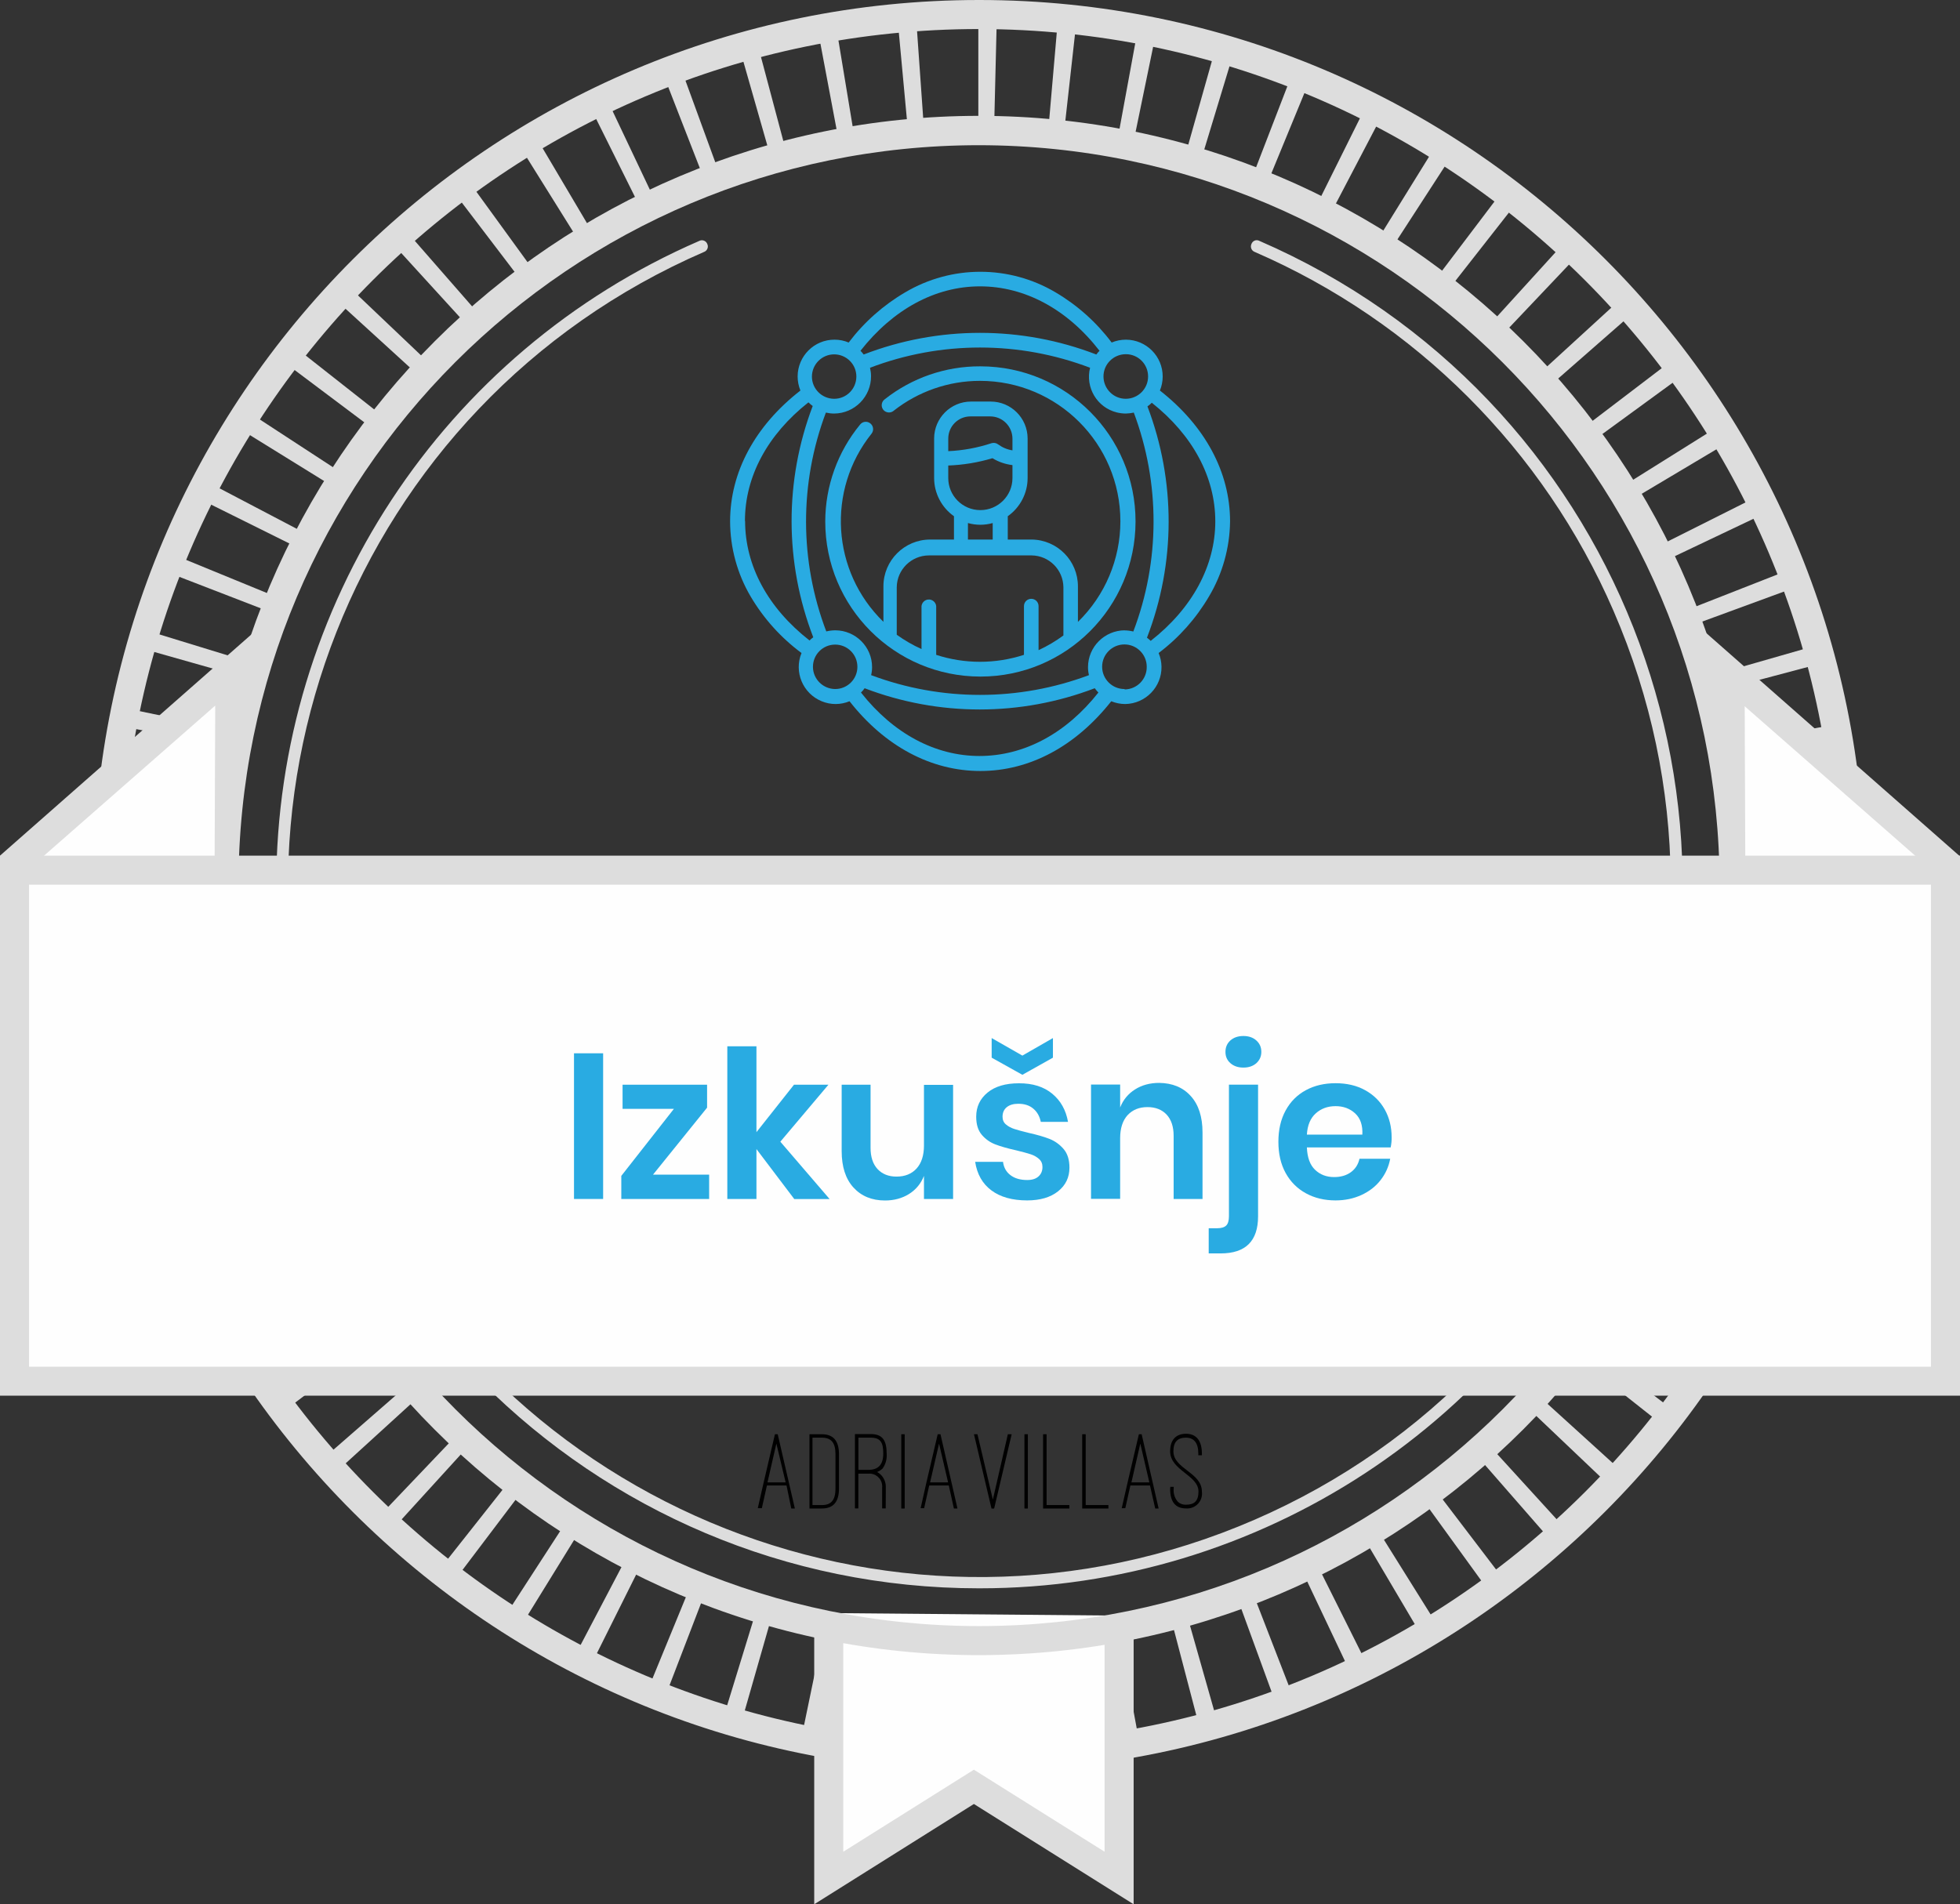
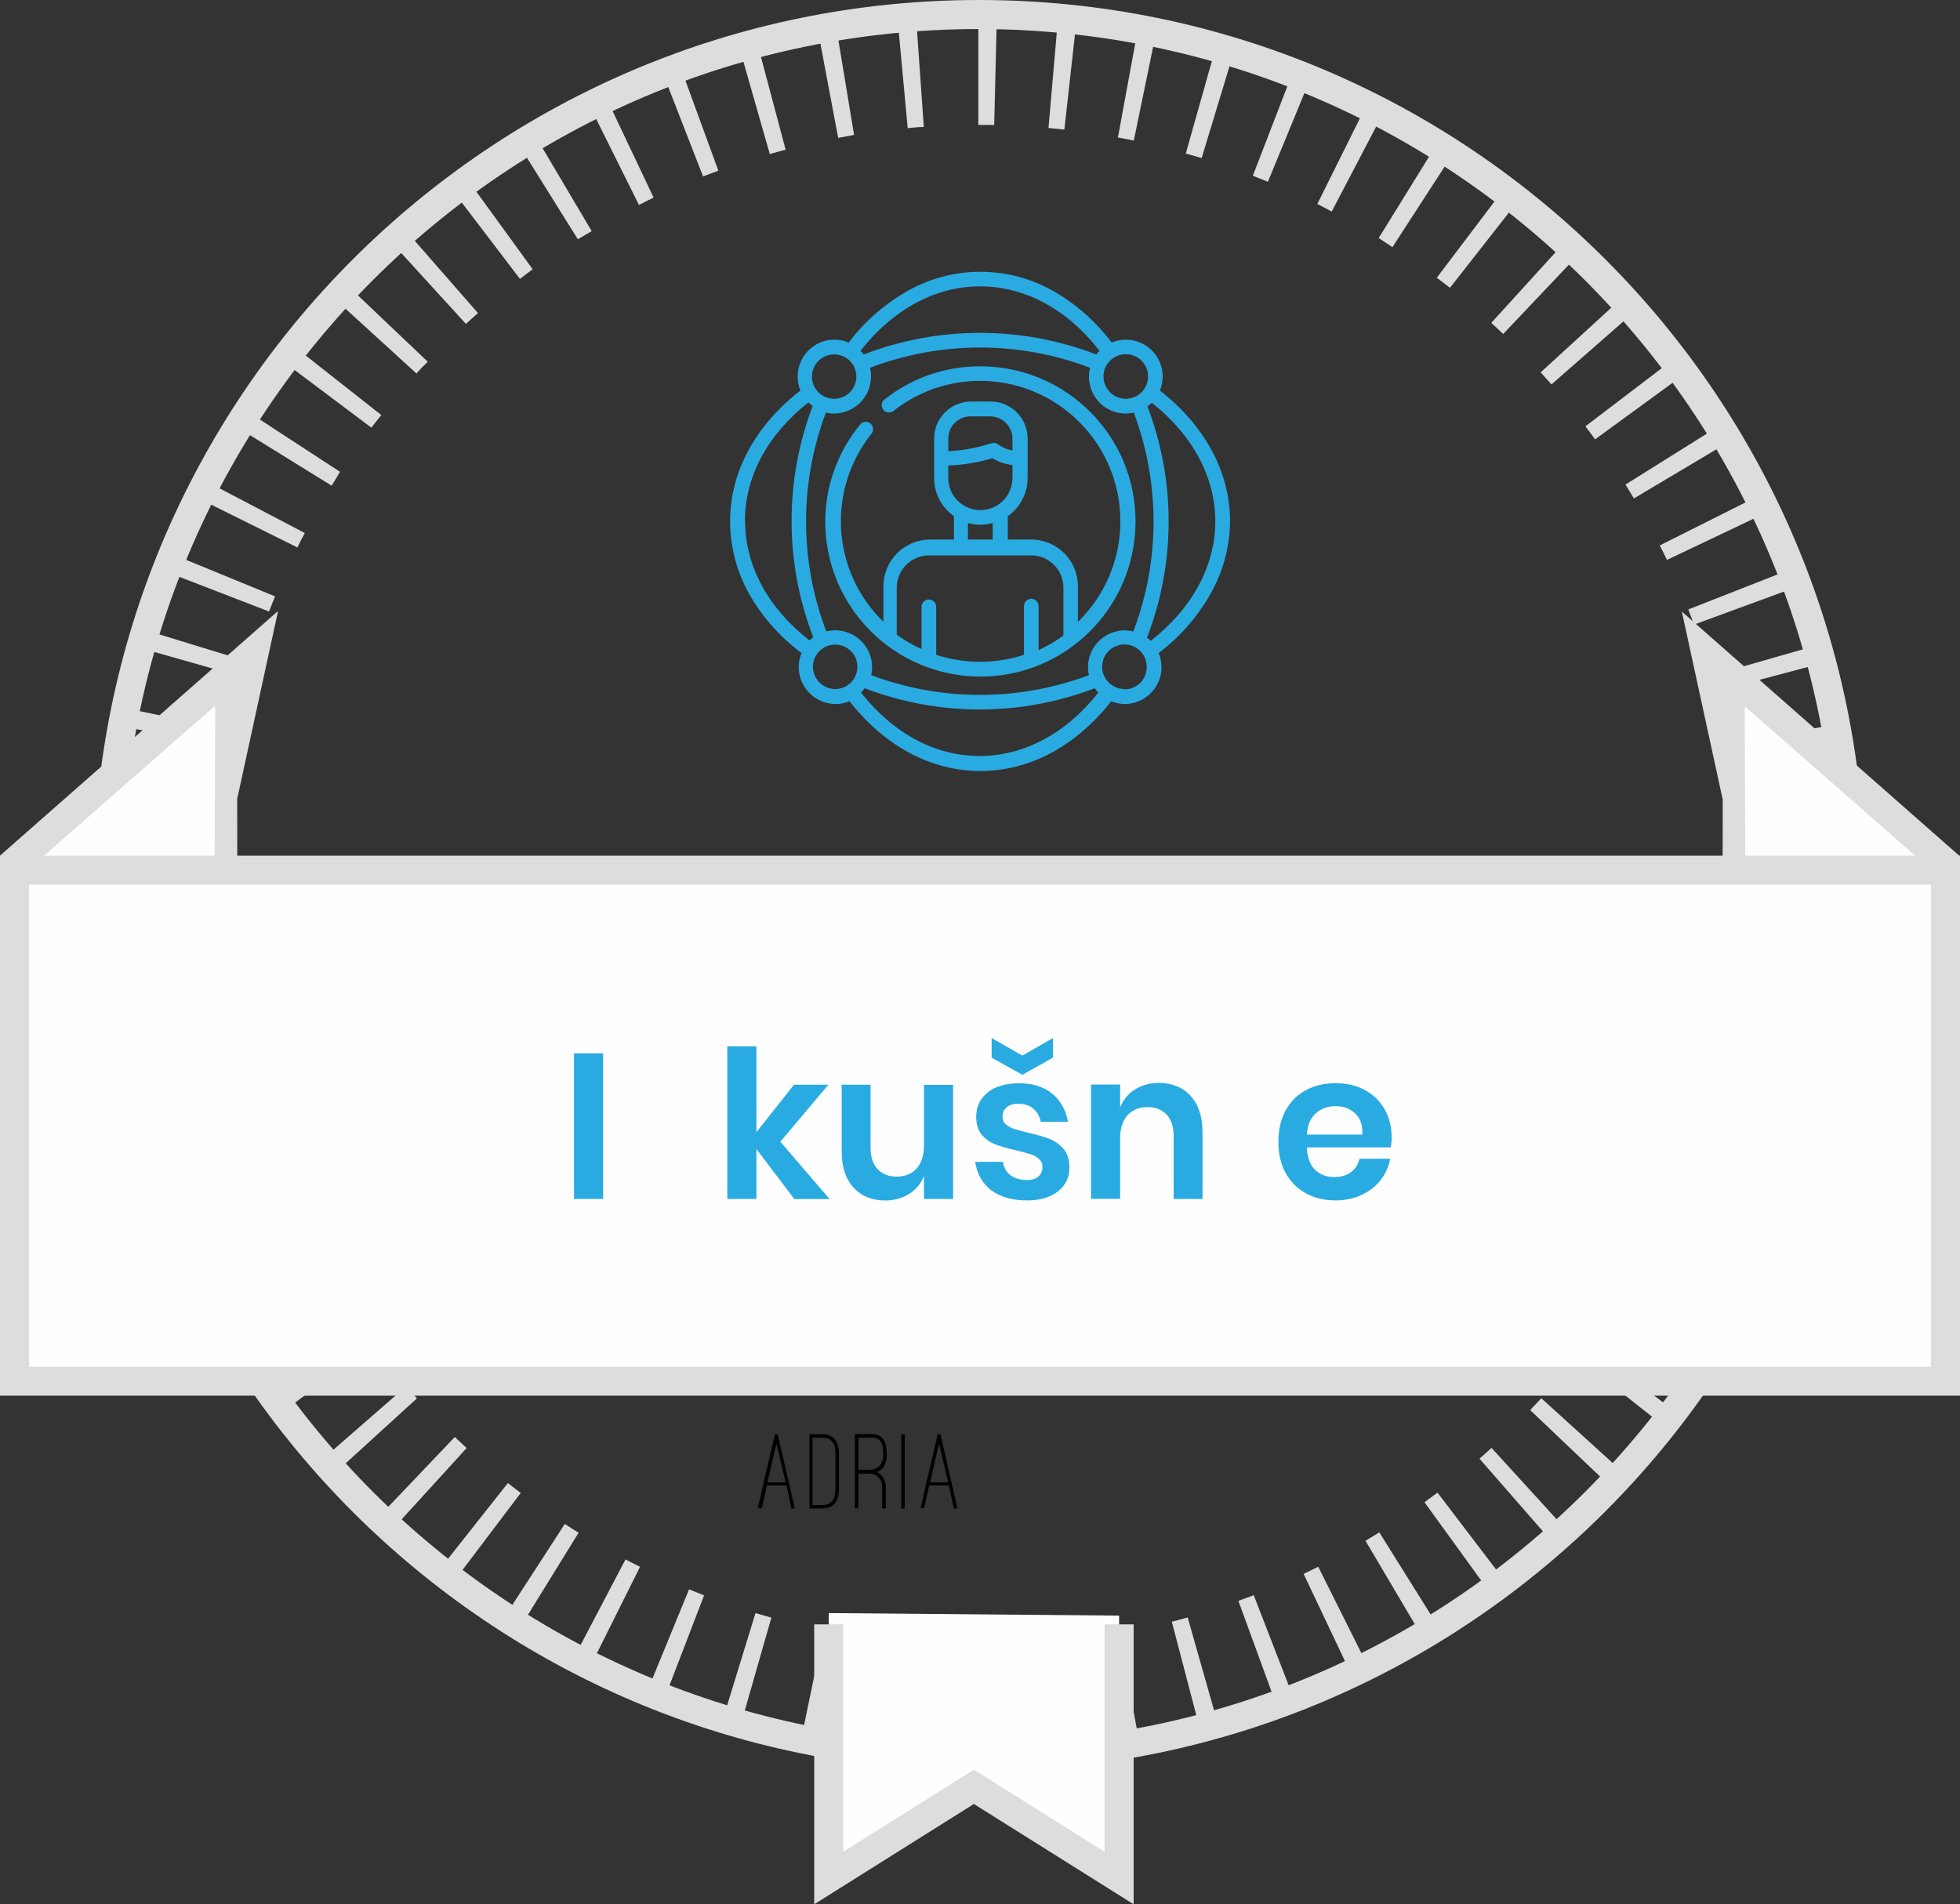
<svg xmlns="http://www.w3.org/2000/svg" version="1.1" id="Layer_1" x="0px" y="0px" viewBox="0 0 246.98 240" style="enable-background:new 0 0 246.98 240;" xml:space="preserve">
  <rect x="0" y="0" width="246.98" height="240" fill="#333333" stroke="none" />
  <style type="text/css">
	.st0{fill:#DDDDDD;}
	.st1{fill:#FEFEFE;}
	.st2{enable-background:new    ;}
	.st3{fill:#29ABE2;}
</style>
  <g id="Layer_2_1_">
    <g id="Layer_1-2">
      <path class="st0" d="M123.37,223.24c-61.65-0.01-111.62-49.98-111.61-111.63S61.74-0.01,123.39,0    C185.03,0.01,235,49.98,235,111.62C234.93,173.24,184.99,223.17,123.37,223.24z M123.37,3.66c-59.65,0-108,48.35-108,108    s48.35,108,108,108s108-48.35,108-108l0,0C231.33,52.03,183,3.7,123.37,3.66z" />
      <path class="st0" d="M123.42,220.67L123.42,220.67c-0.76,0-1.52,0-2.27,0l0.27-13.17h2V220.67z M131.15,220.4l-0.91-13.14l2-0.17    l1.21,13.12C132.71,220.28,131.93,220.35,131.15,220.4z M113.37,220.22l-2.31-0.23l1.47-13.1c0.68,0.08,1.35,0.15,2,0.21    L113.37,220.22z M141.16,219.22l-2.14-13c0.68-0.11,1.35-0.23,2-0.36l2.41,13L141.16,219.22z M103.39,218.84    c-0.76-0.14-1.52-0.29-2.27-0.45l2.67-12.9c0.67,0.14,1.33,0.27,2,0.39L103.39,218.84z M151,217.14l-3.34-12.75    c0.67-0.17,1.33-0.35,2-0.54l3.6,12.68L151,217.14z M93.57,216.56l-2.24-0.66l3.87-12.6l2,0.58L93.57,216.56z M160.57,214.14    l-4.52-12.38c0.65-0.23,1.29-0.47,1.93-0.72l4.76,12.28L160.57,214.14z M84,213.36c-0.73-0.28-1.45-0.57-2.17-0.87l5-12.18    l1.89,0.76L84,213.36z M169.91,210.26l-5.64-11.9c0.61-0.3,1.23-0.59,1.84-0.9l5.89,11.79c-0.68,0.35-1.37,0.68-2.07,1.01H169.91z     M74.77,209.26c-0.7-0.34-1.39-0.7-2.07-1.06l6.12-11.66l1.83,0.93L74.77,209.26z M178.77,205.53l-6.7-11.34l1.74-1.06l7,11.2    c-0.67,0.42-1.33,0.83-2,1.22L178.77,205.53z M66,204.37c-0.66-0.41-1.32-0.82-2-1.24l7.17-11.06c0.58,0.38,1.15,0.74,1.74,1.1    L66,204.37z M187.23,200l-7.73-10.67c0.55-0.4,1.1-0.8,1.64-1.21l8,10.5C188.48,199.12,187.85,199.58,187.23,200z M57.67,198.67    l-1.84-1.42L64,186.91c0.53,0.42,1.07,0.84,1.62,1.25L57.67,198.67z M195.1,193.77l-8.67-9.93c0.51-0.44,1-0.9,1.52-1.36    l8.88,9.74L195.1,193.77z M49.93,192.24c-0.58-0.52-1.15-1.05-1.71-1.59l9.09-9.54c0.49,0.47,1,0.93,1.49,1.39L49.93,192.24z     M202.37,186.8l-9.55-9.08c0.47-0.5,0.94-1,1.4-1.5l9.78,8.88C203.43,185.67,202.9,186.24,202.37,186.8z M42.8,185.12    c-0.52-0.57-1-1.15-1.55-1.74l9.93-8.66c0.44,0.51,0.9,1,1.36,1.52L42.8,185.12z M209,179.2l-10.37-8.2l1.25-1.62l10.51,8    C209.92,178,209.45,178.59,209,179.2z M36.4,177.38c-0.47-0.61-0.93-1.24-1.38-1.86l10.67-7.73c0.39,0.55,0.8,1.1,1.21,1.64    L36.4,177.38z M214.84,171l-11-7.19c0.37-0.57,0.73-1.15,1.09-1.73l11.2,7C215.69,169.71,215.27,170.37,214.84,171z M30.67,169.09    c-0.41-0.67-0.81-1.33-1.2-2l11.33-6.72c0.35,0.59,0.7,1.17,1.06,1.75L30.67,169.09z M220,162.31l-11.67-6.12    c0.32-0.6,0.63-1.21,0.94-1.83l11.73,5.88C220.66,160.94,220.31,161.63,220,162.31z M25.81,160.31c-0.35-0.69-0.68-1.39-1-2.09    l11.9-5.64c0.29,0.62,0.59,1.23,0.89,1.83L25.81,160.31z M224.27,153.18l-12.18-5c0.26-0.63,0.52-1.27,0.77-1.91l12.23,4.73    c-0.28,0.74-0.57,1.47-0.87,2.18H224.27z M21.69,151.11c-0.29-0.72-0.56-1.45-0.82-2.18l12.37-4.51l0.72,1.92L21.69,151.11z     M227.63,143.69L215,139.82c0.2-0.66,0.39-1.31,0.58-2l12.67,3.61C228.08,142.2,227.86,143,227.63,143.69z M18.48,141.56    c-0.22-0.75-0.42-1.5-0.62-2.25L30.61,136c0.17,0.66,0.35,1.32,0.54,2L18.48,141.56z M230.14,133.93l-12.9-2.68    c0.14-0.67,0.27-1.34,0.4-2l13,2.4C230.45,132.41,230.3,133.17,230.14,133.93z M16.14,131.75c-0.14-0.76-0.28-1.52-0.4-2.29    l13-2.14c0.11,0.67,0.22,1.34,0.35,2L16.14,131.75z M231.73,124l-13.09-1.48c0.08-0.67,0.15-1.35,0.21-2l13.12,1.2    C231.9,122.45,231.82,123.21,231.73,124z M14.78,121.8c-0.07-0.77-0.13-1.54-0.19-2.32l13.14-0.93c0.05,0.68,0.11,1.36,0.17,2    L14.78,121.8z M232.4,113.96l-13.17-0.27c0-0.68,0-1.37,0-2v-0.2h13.18v0.2c0.02,0.7,0.01,1.48-0.01,2.25V113.96z M27.49,111.76    H14.31v-0.1c0-0.74,0-1.48,0-2.21l13.17,0.25c0,0.65,0,1.3,0,2L27.49,111.76z M219,104.61c-0.05-0.68-0.11-1.35-0.17-2l13.17-1.26    c0.07,0.77,0.13,1.54,0.19,2.32L219,104.61z M27.88,102.86l-13.12-1.19c0.07-0.77,0.15-1.54,0.23-2.31l13.1,1.47    C28,101.5,27.94,102.18,27.88,102.86z M217.96,95.86c-0.11-0.67-0.23-1.33-0.36-2l13-2.43c0.14,0.76,0.28,1.52,0.41,2.29    L217.96,95.86z M29.09,94.09l-13-2.39c0.14-0.77,0.29-1.53,0.45-2.29l12.9,2.67C29.33,92.75,29.21,93.42,29.09,94.09z     M216.09,87.17l-0.54-2l12.66-3.63c0.22,0.75,0.42,1.5,0.62,2.25L216.09,87.17z M31.09,85.47l-12.67-3.59    c0.21-0.74,0.43-1.49,0.66-2.23l12.59,3.86C31.47,84.16,31.28,84.82,31.09,85.47z M213.46,78.72c-0.23-0.64-0.47-1.27-0.72-1.91    L225,72c0.29,0.73,0.56,1.45,0.83,2.18L213.46,78.72z M33.9,77.07l-12.29-4.75c0.28-0.73,0.57-1.45,0.86-2.16l12.19,5    C34.4,75.79,34.15,76.43,33.9,77.07z M210.05,70.57c-0.29-0.62-0.59-1.23-0.9-1.83l11.78-5.91c0.35,0.69,0.69,1.39,1,2.09    L210.05,70.57z M37.48,69l-11.8-5.86c0.35-0.7,0.7-1.39,1.06-2.08l11.67,6.12C38.09,67.74,37.78,68.34,37.48,69z M205.89,62.82    c-0.35-0.59-0.7-1.17-1.06-1.75l11.18-7c0.41,0.65,0.81,1.31,1.21,2L205.89,62.82z M41.79,61.21l-11.2-6.93    c0.41-0.66,0.82-1.32,1.25-2l11,7.18C42.51,60.06,42.15,60.63,41.79,61.21z M201,55.37c-0.4-0.55-0.81-1.1-1.22-1.64l10.5-8    c0.46,0.61,0.93,1.23,1.38,1.86L201,55.37z M46.8,53.9L36.28,46c0.47-0.62,0.94-1.23,1.42-1.84l10.35,8.15    C47.63,52.81,47.21,53.36,46.8,53.9z M195.5,48.45c-0.45-0.51-0.9-1-1.36-1.52l9.72-8.9c0.53,0.58,1,1.15,1.55,1.74L195.5,48.45z     M52.5,47.09l-9.73-8.88c0.52-0.57,1-1.14,1.58-1.7l9.55,9.08c-0.52,0.49-0.99,0.99-1.45,1.5H52.5z M189.42,42.09l-1.5-1.4    l8.86-9.74c0.58,0.52,1.14,1.05,1.7,1.58L189.42,42.09z M58.71,40.82l-8.88-9.73l1.73-1.55l8.67,9.92    C59.72,39.9,59.22,40.36,58.71,40.82z M182.71,36.27L181.05,35L189,24.5c0.62,0.46,1.23,0.93,1.83,1.41L182.71,36.27z     M65.52,35.15l-8-10.5c0.62-0.47,1.24-0.93,1.86-1.38l7.74,10.66L65.52,35.15z M175.46,31.15L173.73,30l6.93-11.2    c0.66,0.41,1.32,0.82,2,1.24L175.46,31.15z M72.81,30.15L65.85,19c0.66-0.41,1.32-0.82,2-1.21l6.71,11.34L72.81,30.15z     M167.81,26.66L166,25.7l5.86-11.79c0.7,0.34,1.39,0.69,2.07,1.05L167.81,26.66z M80.52,25.84L74.63,14l2.09-1l5.64,11.9    c-0.61,0.31-1.23,0.61-1.83,0.92L80.52,25.84z M159.77,22.91l-1.9-0.76l4.74-12.29c0.73,0.28,1.45,0.57,2.17,0.87L159.77,22.91z     M88.6,22.25L83.83,10L86,9.13l4.52,12.38c-0.64,0.23-1.28,0.49-1.91,0.72L88.6,22.25z M151.42,19.92l-2-0.57L153,6.67    c0.75,0.21,1.5,0.43,2.24,0.66L151.42,19.92z M97,19.41L93.38,6.74c0.74-0.21,1.49-0.42,2.23-0.61L99,18.87    C98.33,19.04,97.67,19.22,97,19.41z M142.87,17.72c-0.67-0.14-1.33-0.27-2-0.39l2.39-13l2.28,0.44L142.87,17.72z M105.62,17.38    l-2.44-12.95L105.47,4l2.15,13C106.95,17.12,106.28,17.25,105.62,17.38L105.62,17.38z M134.12,16.33l-2-0.2L133.26,3    c0.77,0.07,1.55,0.15,2.32,0.24L134.12,16.33z M114.38,16.15L113.16,3l2.32-0.19L116.41,16C115.73,16,115.05,16.09,114.38,16.15    L114.38,16.15z M125.28,15.75h-2V2.56h0.15h2.17L125.28,15.75z" />
      <polygon class="st1" points="104.43,203.3 104.43,236.69 122.72,225.2 141.02,236.69 141.02,203.62   " />
      <polygon class="st0" points="142.85,240 122.72,227.36 102.6,240 102.6,204.72 106.26,204.72 106.26,233.38 122.72,223.04     139.19,233.38 139.19,204.72 142.85,204.72   " />
-       <path class="st0" d="M123.37,208.6c-53.57,0-97-43.43-97-97s43.43-97,97-97s97,43.43,97,97v0    C220.32,165.15,176.92,208.55,123.37,208.6z M123.37,18.3c-51.54,0-93.32,41.78-93.32,93.32s41.78,93.32,93.32,93.32    s93.32-41.78,93.32-93.32C216.63,60.1,174.89,18.36,123.37,18.3z" />
-       <path class="st0" d="M123.37,200.18c-48.92,0-88.57-39.66-88.56-88.58c0-35.28,20.95-67.2,53.31-81.24    c0.35-0.18,0.79-0.04,0.97,0.31c0.01,0.02,0.02,0.04,0.03,0.07c0.18,0.36,0.03,0.8-0.33,0.98c-0.02,0.01-0.03,0.02-0.05,0.02    c-44.13,19.15-64.38,70.44-45.23,114.57s70.44,64.38,114.57,45.23s64.38-70.44,45.23-114.57c-8.79-20.27-24.96-36.44-45.23-45.23    c-0.37-0.15-0.55-0.58-0.4-0.95c0.01-0.02,0.01-0.03,0.02-0.05c0.14-0.37,0.54-0.56,0.91-0.42c0.03,0.01,0.06,0.02,0.09,0.04    c44.87,19.47,65.46,71.63,45.99,116.51c-14.04,32.37-45.96,53.31-81.24,53.31L123.37,200.18z" />
      <polygon class="st1" points="29.63,109.56 29.63,98.93 33.21,81.13 1.82,109.34   " />
      <polygon class="st0" points="2.46,110.55 0,107.84 35.04,77 29.89,100.69 29.9,110.1 27.04,110.07 27.12,88.93   " />
      <polygon class="st1" points="217.34,109.64 217.34,99.01 213.76,81.21 245.15,109.42   " />
      <polygon class="st0" points="244.51,110.63 246.97,107.92 211.93,77.08 217.08,100.77 217.07,110.18 219.93,110.15 219.85,89.01       " />
      <rect x="1.83" y="109.67" class="st1" width="243.32" height="64.41" />
      <path class="st0" d="M247,175.9H0v-68.06h247V175.9z M3.66,172.25h239.66V111.5H3.66V172.25z" />
      <g class="st2">
        <path class="st3" d="M76,132.75v18.36h-3.67v-18.36H76z" />
-         <path class="st3" d="M82.29,148.04h7.07v3.07H78.29v-2.91l6.63-8.45h-6.47v-3.04H89.1v2.89L82.29,148.04z" />
        <path class="st3" d="M100.08,151.11l-4.76-6.29v6.29h-3.67v-19.24h3.67v10.82l4.73-5.98h4.34l-6.06,7.18l6.21,7.23H100.08z" />
        <path class="st3" d="M120.1,136.71v14.4h-3.67v-2.91c-0.38,0.97-1.01,1.73-1.88,2.28c-0.88,0.55-1.89,0.82-3.03,0.82     c-1.66,0-2.99-0.55-3.98-1.64c-0.99-1.09-1.48-2.62-1.48-4.58v-8.37h3.64v7.96c0,1.14,0.29,2.03,0.88,2.67     c0.59,0.63,1.39,0.95,2.39,0.95c1.06,0,1.9-0.34,2.52-1.01c0.62-0.68,0.94-1.65,0.94-2.91v-7.64H120.1z" />
        <path class="st3" d="M132.6,137.85c1.06,0.88,1.72,2.06,1.98,3.54h-3.43c-0.14-0.69-0.45-1.25-0.94-1.66     c-0.49-0.42-1.12-0.62-1.9-0.62c-0.62,0-1.11,0.15-1.46,0.44c-0.35,0.29-0.52,0.69-0.52,1.2c0,0.4,0.14,0.72,0.42,0.96     c0.28,0.24,0.62,0.43,1.04,0.57s1.01,0.3,1.79,0.49c1.09,0.24,1.98,0.5,2.67,0.77c0.68,0.27,1.27,0.69,1.77,1.27     s0.74,1.36,0.74,2.35c0,1.23-0.48,2.23-1.44,2.99s-2.26,1.14-3.89,1.14c-1.87,0-3.37-0.42-4.5-1.26     c-1.13-0.84-1.81-2.04-2.05-3.6h3.51c0.09,0.71,0.4,1.27,0.94,1.68s1.24,0.61,2.11,0.61c0.62,0,1.1-0.15,1.43-0.46     c0.33-0.3,0.49-0.7,0.49-1.18c0-0.42-0.14-0.75-0.43-1.01s-0.64-0.46-1.07-0.6s-1.03-0.3-1.81-0.49     c-1.08-0.24-1.95-0.49-2.61-0.74s-1.24-0.65-1.72-1.21s-0.71-1.32-0.71-2.29c0-1.25,0.48-2.26,1.43-3.04     c0.95-0.78,2.27-1.17,3.95-1.17C130.14,136.52,131.54,136.97,132.6,137.85z M132.68,133.3l-3.85,2.16l-3.87-2.16v-2.47l3.87,2.21     l3.85-2.21V133.3z" />
        <path class="st3" d="M150.05,138.14c0.99,1.09,1.48,2.63,1.48,4.6v8.37h-3.64v-7.96c0-1.14-0.29-2.03-0.88-2.67     c-0.59-0.63-1.4-0.95-2.42-0.95c-1.04,0-1.87,0.34-2.5,1.01c-0.62,0.68-0.94,1.65-0.94,2.91v7.64h-3.67v-14.4h3.67v2.89     c0.38-0.97,1.01-1.73,1.88-2.28s1.89-0.82,3.03-0.82C147.73,136.5,149.06,137.04,150.05,138.14z" />
-         <path class="st3" d="M152.31,154.8h1.04c0.54,0,0.92-0.11,1.16-0.34c0.23-0.22,0.35-0.62,0.35-1.17v-16.59h3.67v16.59     c0,3.12-1.57,4.68-4.71,4.68h-1.51V154.8z M155.04,133.99c-0.42-0.37-0.62-0.84-0.62-1.42c0-0.59,0.21-1.07,0.62-1.44     c0.42-0.37,0.96-0.56,1.64-0.56c0.68,0,1.22,0.19,1.64,0.57s0.62,0.86,0.62,1.43s-0.21,1.04-0.62,1.42     c-0.42,0.37-0.96,0.56-1.64,0.56C156,134.55,155.46,134.36,155.04,133.99z" />
        <path class="st3" d="M175.24,144.61h-10.56c0.05,1.28,0.4,2.23,1.04,2.83c0.64,0.61,1.44,0.91,2.39,0.91     c0.85,0,1.56-0.21,2.12-0.62s0.92-0.98,1.08-1.69h3.87c-0.19,1.01-0.6,1.91-1.22,2.7c-0.62,0.8-1.43,1.42-2.41,1.87     c-0.98,0.45-2.07,0.68-3.26,0.68c-1.4,0-2.65-0.3-3.74-0.9c-1.09-0.6-1.94-1.45-2.55-2.56c-0.61-1.11-0.91-2.42-0.91-3.93     s0.3-2.82,0.91-3.94c0.61-1.12,1.46-1.97,2.55-2.56c1.09-0.59,2.34-0.88,3.74-0.88c1.42,0,2.67,0.29,3.73,0.88     c1.07,0.59,1.89,1.4,2.47,2.43c0.58,1.03,0.87,2.21,0.87,3.52C175.37,143.73,175.33,144.14,175.24,144.61z M170.76,140.32     c-0.67-0.61-1.49-0.91-2.46-0.91c-0.99,0-1.82,0.3-2.5,0.91c-0.68,0.61-1.05,1.5-1.12,2.68h6.99     C171.73,141.82,171.42,140.93,170.76,140.32z" />
      </g>
      <path d="M118.33,181.94l1.14,4.89h-2.27L118.33,181.94z M120.2,190.12h0.45l-2.14-9.36h-0.35l-1.42,6.07l0,0l-0.73,3.25h0.44    l0.64-2.86h2.47L120.2,190.12z M114,180.76h-0.43v9.36H114L114,180.76z M108.17,181.19h1.53c1.24,0,1.6,0.58,1.6,2    s-0.64,2.06-1.88,2.06h-1.25V181.19z M111.62,187.51c0.03-0.61-0.19-1.21-0.63-1.65c-0.14-0.14-0.3-0.25-0.47-0.34    c0.25-0.1,0.49-0.25,0.69-0.43c0.39-0.54,0.57-1.2,0.52-1.86c0-1.71-0.53-2.49-2-2.49h-2v9.37h0.43v-4.38h1.25    c0.89-0.08,1.67,0.57,1.75,1.45c0.01,0.11,0.01,0.22,0,0.33v2.6h0.45L111.62,187.51z M103.55,181.19c1.21,0,1.73,0.65,1.73,2.1    v4.3c0,1.45-0.52,2.1-1.73,2.1h-1.17v-8.5L103.55,181.19z M103.55,190.12c1.49,0,2.17-0.86,2.17-2.53v-4.3    c0-1.67-0.68-2.53-2.17-2.53H102v9.36H103.55z M97.83,181.94l1.17,4.89h-2.29L97.83,181.94z M99.71,190.12h0.45L98,180.76h-0.35    l-1.42,6.07l0,0l-0.74,3.25H96l0.64-2.86h2.47L99.71,190.12z" />
-       <path d="M147.45,187.64c0,1.65,0.67,2.47,2,2.47c1.03,0.08,1.93-0.69,2.01-1.72c0.01-0.14,0.01-0.28-0.01-0.41    c0-2.4-3.59-2.85-3.59-5.07c0-1.21,0.57-1.72,1.57-1.72s1.57,0.64,1.57,2v0.22h0.45v-0.22c0-1.61-0.7-2.49-2-2.49s-2,0.81-2,2.21    c0,2.42,3.57,3,3.57,5.07c0,1.24-0.57,1.66-1.57,1.66c-0.36,0.02-0.72-0.1-1-0.34c-0.42-0.46-0.62-1.08-0.55-1.7v-0.21h-0.43    L147.45,187.64z M143.69,181.94l1.14,4.89h-2.26L143.69,181.94z M145.57,190.12H146l-2.14-9.36h-0.35l-1.42,6.07l0,0l-0.74,3.25    h0.45l0.64-2.86h2.47L145.57,190.12z M139.67,189.69h-2.86v-8.93h-0.44v9.36h3.3V189.69z M134.75,189.69h-2.87v-8.93h-0.44v9.36    h3.31V189.69z M129.52,180.76h-0.43v9.36h0.43V180.76z M123.17,180.76h-0.44l2.21,9.37h0.33l2.21-9.37H127l-1.89,8.24    L123.17,180.76z" />
      <path class="st3" d="M123.49,46.17c-4.35-0.01-8.58,1.45-12,4.15c-0.41,0.29-0.51,0.87-0.22,1.28s0.87,0.51,1.28,0.22    c0.02-0.02,0.04-0.03,0.06-0.05c3.1-2.44,6.93-3.77,10.87-3.77c9.78,0,17.7,7.92,17.7,17.7c0,4.78-1.93,9.35-5.35,12.68v-4.47    c0.01-3.24-2.6-5.88-5.84-5.91h-3v-2.79c0-0.05,0-0.1,0-0.15c1.56-1.1,2.5-2.9,2.5-4.81v-5c-0.01-2.56-2.09-4.64-4.65-4.64h-2.48    c-2.56,0-4.64,2.08-4.65,4.64v5c0,1.91,0.94,3.71,2.5,4.81c0,0.05,0,0.1,0,0.15V68h-3c-3.25,0-5.89,2.64-5.89,5.89v4.48    c-6.53-6.34-7.18-16.6-1.5-23.71c0.32-0.4,0.25-0.98-0.15-1.3c-0.4-0.32-0.98-0.25-1.29,0.15c-2.83,3.44-4.38,7.75-4.39,12.2    c-0.01,10.8,8.74,19.55,19.54,19.56c10.8,0.01,19.55-8.74,19.56-19.54s-8.74-19.55-19.54-19.56c-0.01,0-0.01,0-0.02,0H123.49z     M119.49,55.28c0-1.55,1.25-2.8,2.8-2.8l0,0h2.48c1.55,0,2.8,1.25,2.81,2.8v1.48c-0.65-0.1-1.27-0.36-1.8-0.75    c-0.24-0.19-0.56-0.24-0.85-0.15c-1.76,0.58-3.59,0.92-5.44,1V55.28z M119.49,58.67c1.89-0.07,3.76-0.38,5.57-0.92    c0.77,0.47,1.63,0.76,2.52,0.87v1.63c0,2.23-1.81,4.04-4.05,4.04c-2.23,0-4.04-1.81-4.04-4.04L119.49,58.67z M121.97,65.92    c1.02,0.29,2.1,0.29,3.12,0V68h-3.12V65.92z M117.97,82.53v-6.14c-0.05-0.51-0.51-0.88-1.02-0.83c-0.44,0.05-0.78,0.39-0.83,0.83    v5.41c-1.1-0.49-2.14-1.1-3.12-1.8v-6c0.03-2.21,1.83-3.99,4.05-4H130c2.2,0.03,3.97,1.8,4,4v6c0,0.03,0,0.06,0,0.09    c-0.98,0.72-2.03,1.34-3.13,1.85v-5.55c0-0.51-0.41-0.92-0.92-0.92c-0.51,0-0.92,0.41-0.92,0.92c0,0,0,0,0,0v6.14    c-3.6,1.17-7.47,1.17-11.07,0H117.97z" />
      <path class="st3" d="M146.16,49.22c0.23-0.56,0.35-1.16,0.35-1.76c0.01-2.56-2.07-4.64-4.63-4.65c-0.62,0-1.23,0.12-1.8,0.36    c-1.92-2.56-4.33-4.71-7.08-6.33c-5.84-3.45-13.09-3.45-18.93,0c-2.77,1.62-5.19,3.77-7.13,6.33c-0.56-0.24-1.17-0.36-1.78-0.36    c-2.56-0.01-4.64,2.07-4.65,4.63c0,0.61,0.12,1.22,0.35,1.78C95.14,53.67,92,59.5,92,65.71c0.01,3.33,0.9,6.6,2.59,9.47    c1.64,2.78,3.82,5.2,6.41,7.12c-0.98,2.38,0.16,5.1,2.54,6.08c0.56,0.23,1.15,0.35,1.75,0.35c0.6,0,1.2-0.12,1.76-0.35    c4.45,5.68,10.28,8.79,16.49,8.79s12-3.11,16.49-8.79c0.56,0.23,1.16,0.35,1.76,0.35c2.56-0.04,4.61-2.15,4.57-4.71    c-0.01-0.59-0.13-1.17-0.36-1.72c2.56-1.93,4.71-4.35,6.34-7.12c1.71-2.87,2.62-6.13,2.66-9.47    C155,59.5,151.84,53.67,146.16,49.22z M141.74,79.44c-2.56,0.01-4.64,2.09-4.64,4.65c0,0.34,0.04,0.67,0.12,1    c-8.85,3.32-18.6,3.32-27.45,0c0.08-0.33,0.12-0.66,0.12-1c0.01-2.56-2.07-4.64-4.63-4.65c-0.38,0-0.77,0.05-1.14,0.14    c-3.38-8.88-3.4-18.69-0.05-27.58c0.35,0.08,0.7,0.12,1.05,0.12c2.58-0.02,4.66-2.14,4.64-4.72c0-0.35-0.05-0.71-0.13-1.05    c8.93-3.4,18.8-3.4,27.73,0c-0.62,2.49,0.88,5.01,3.37,5.63c0.37,0.09,0.76,0.14,1.14,0.14c0.34-0.01,0.67-0.05,1-0.12    c3.34,8.9,3.32,18.71-0.06,27.59c-0.37-0.09-0.74-0.14-1.12-0.14L141.74,79.44z M144.67,47.44c0.01,1.55-1.25,2.81-2.8,2.82    s-2.81-1.25-2.82-2.8s1.25-2.81,2.8-2.82c0.01,0,0.01,0,0.02,0C143.42,44.64,144.67,45.89,144.67,47.44c0,0.01,0,0.01,0,0.02    V47.44z M123.49,36.09c5.65,0,11,2.88,15.06,8.12c-0.15,0.15-0.28,0.3-0.4,0.47c-9.43-3.64-19.89-3.64-29.32,0    c-0.12-0.17-0.25-0.32-0.4-0.47C112.52,39,117.84,36.09,123.49,36.09z M105.12,44.66c1.55,0.01,2.8,1.26,2.79,2.81    c-0.01,1.55-1.26,2.8-2.81,2.79c-1.54-0.01-2.79-1.26-2.79-2.8C102.32,45.91,103.57,44.66,105.12,44.66z M93.87,65.66    c0-5.59,2.83-10.87,8-14.95c0.17,0.17,0.35,0.32,0.54,0.46c-3.57,9.39-3.55,19.77,0.07,29.15c-0.17,0.12-0.32,0.25-0.47,0.4    c-5.24-4.09-8.12-9.41-8.12-15.06H93.87z M102.44,84.04c0-1.55,1.25-2.8,2.8-2.8s2.8,1.25,2.8,2.8c0,1.55-1.25,2.8-2.8,2.8    c-1.52-0.01-2.77-1.23-2.8-2.75L102.44,84.04z M123.44,95.28c-5.59,0-10.87-2.82-14.95-8c0.17-0.16,0.33-0.34,0.46-0.54    c9.34,3.57,19.66,3.57,29,0c0.14,0.19,0.29,0.37,0.46,0.54c-4.07,5.16-9.35,8-15,8H123.44z M141.69,86.84    c-1.55,0-2.81-1.26-2.81-2.81c0-1.55,1.26-2.81,2.81-2.81s2.81,1.26,2.81,2.81c0,0,0,0.01,0,0.01c0.02,1.55-1.21,2.82-2.76,2.85    L141.69,86.84z M145,80.77c-0.15-0.14-0.31-0.28-0.47-0.4c3.62-9.38,3.64-19.76,0.06-29.15c0.2-0.14,0.38-0.29,0.55-0.46    c5.15,4.08,8,9.36,8,14.95S150.24,76.68,145,80.77z" />
    </g>
  </g>
</svg>